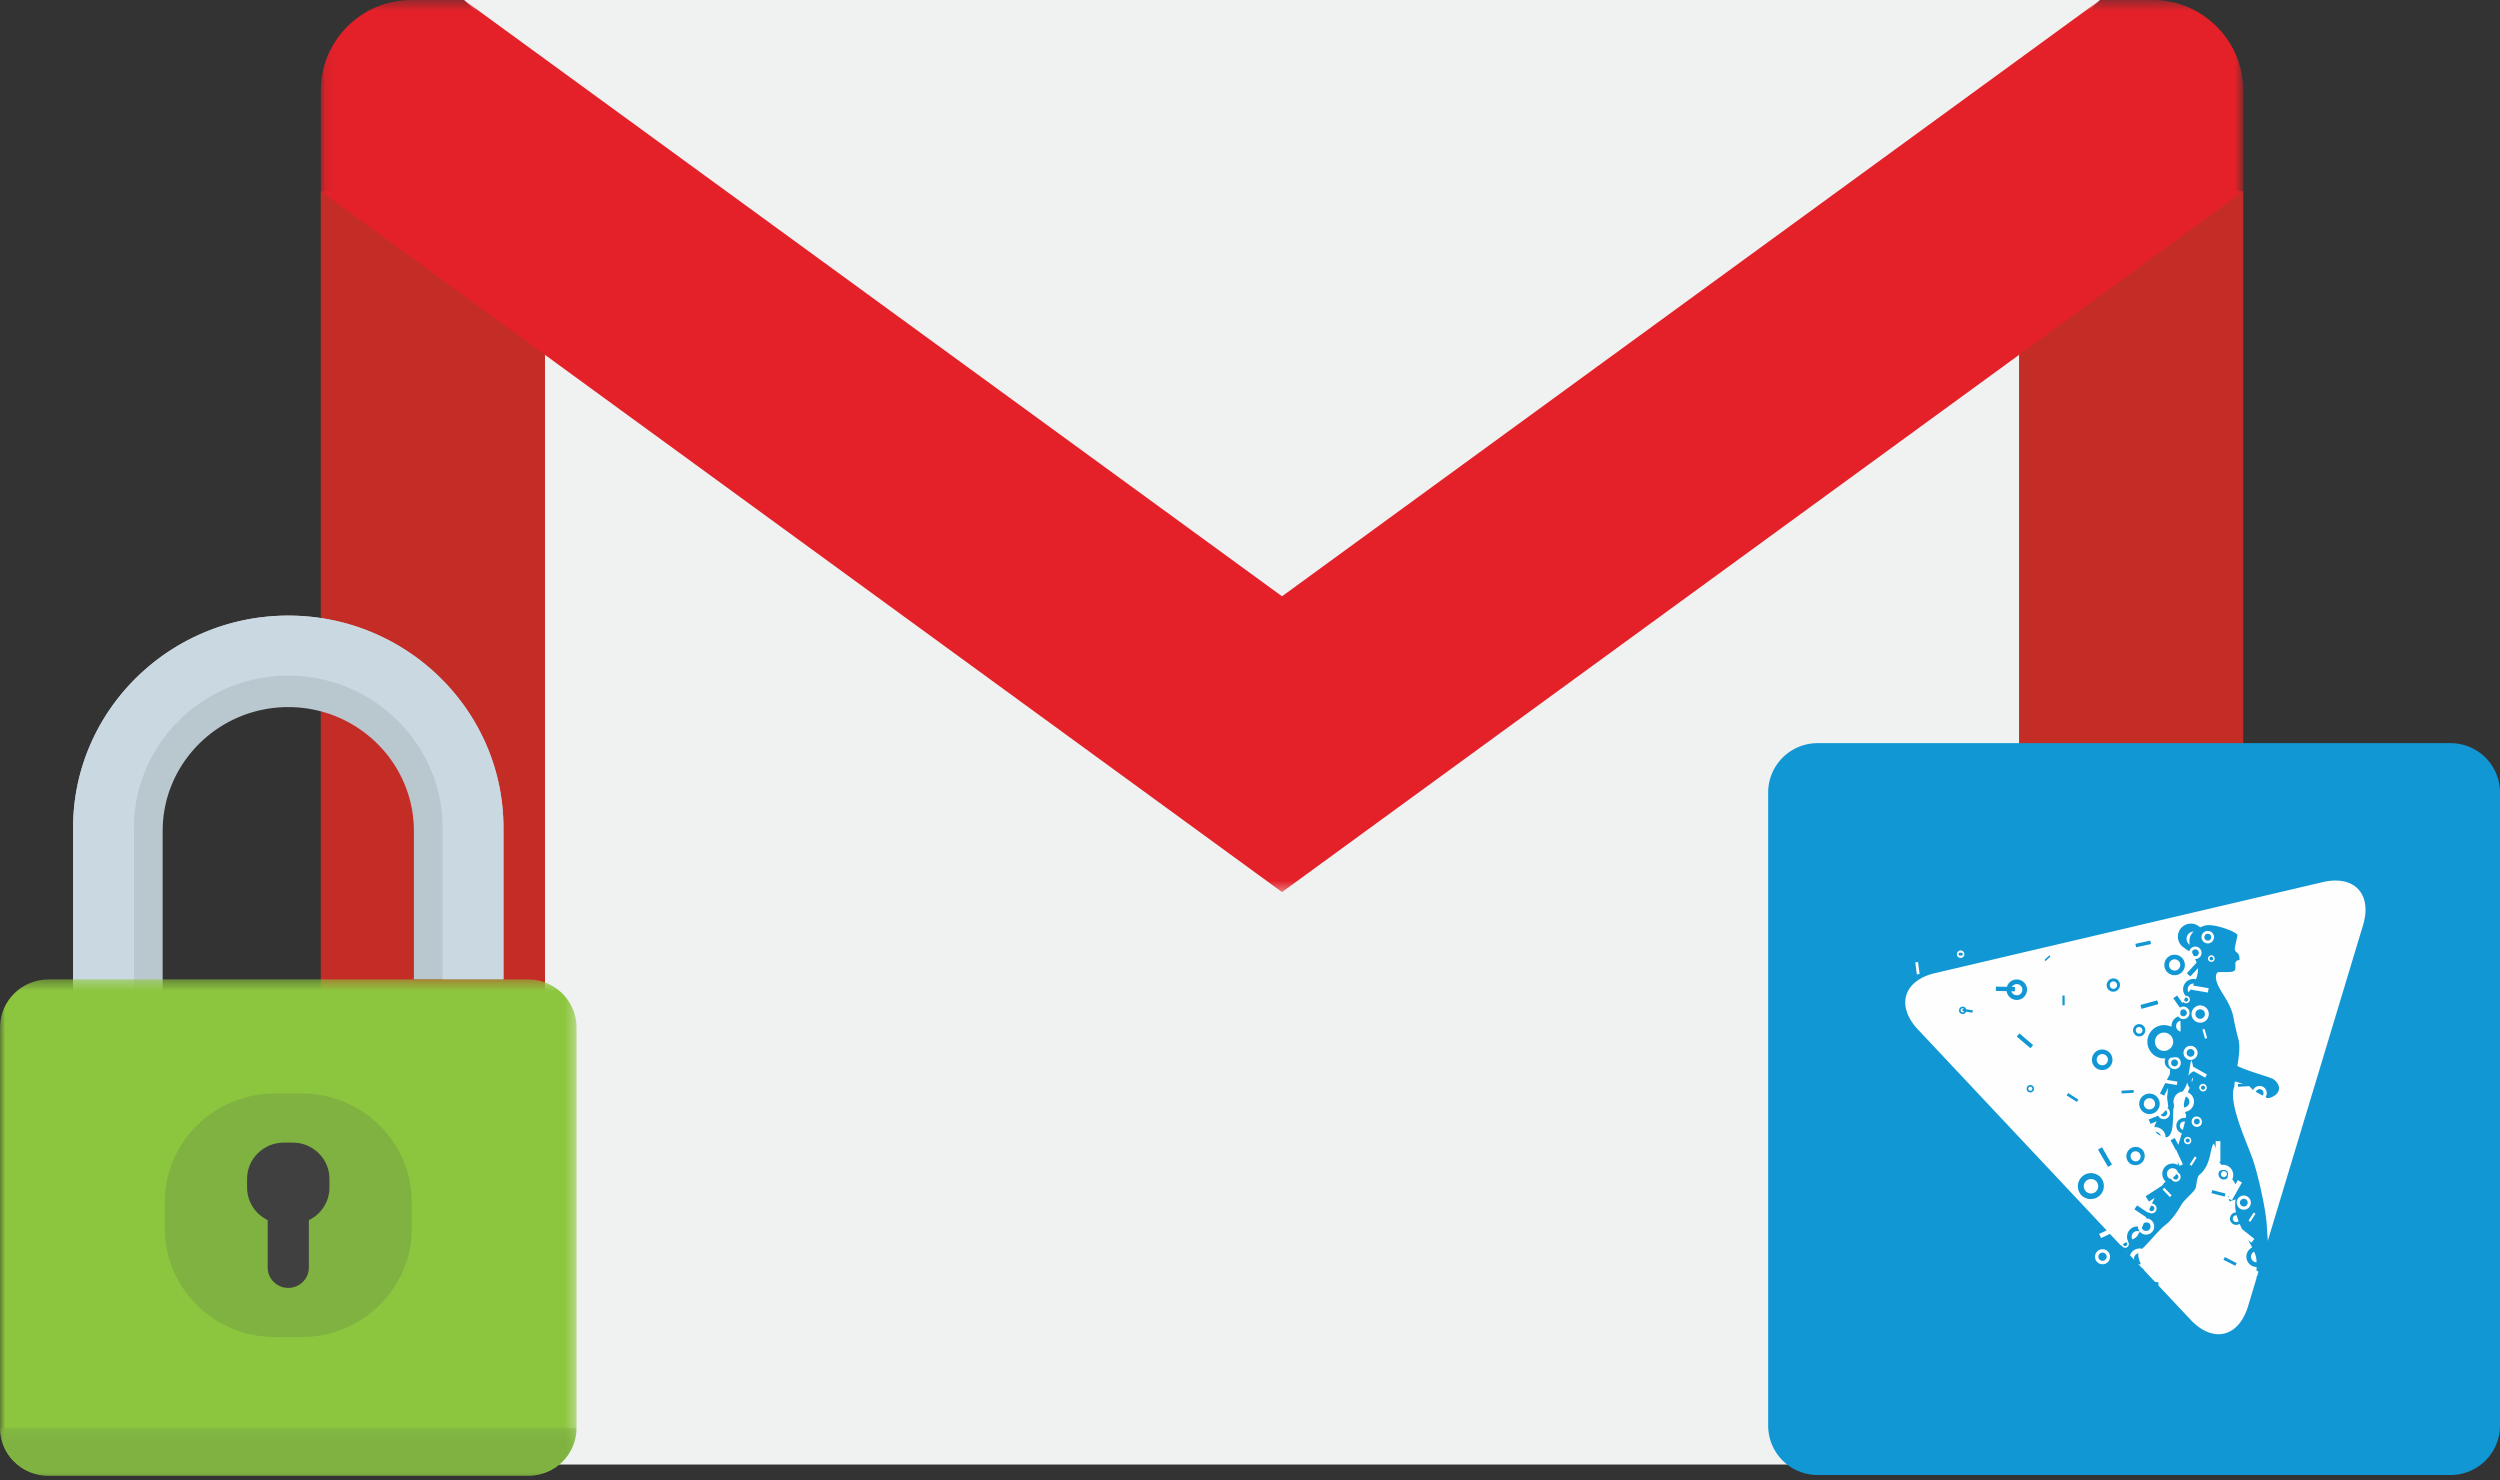
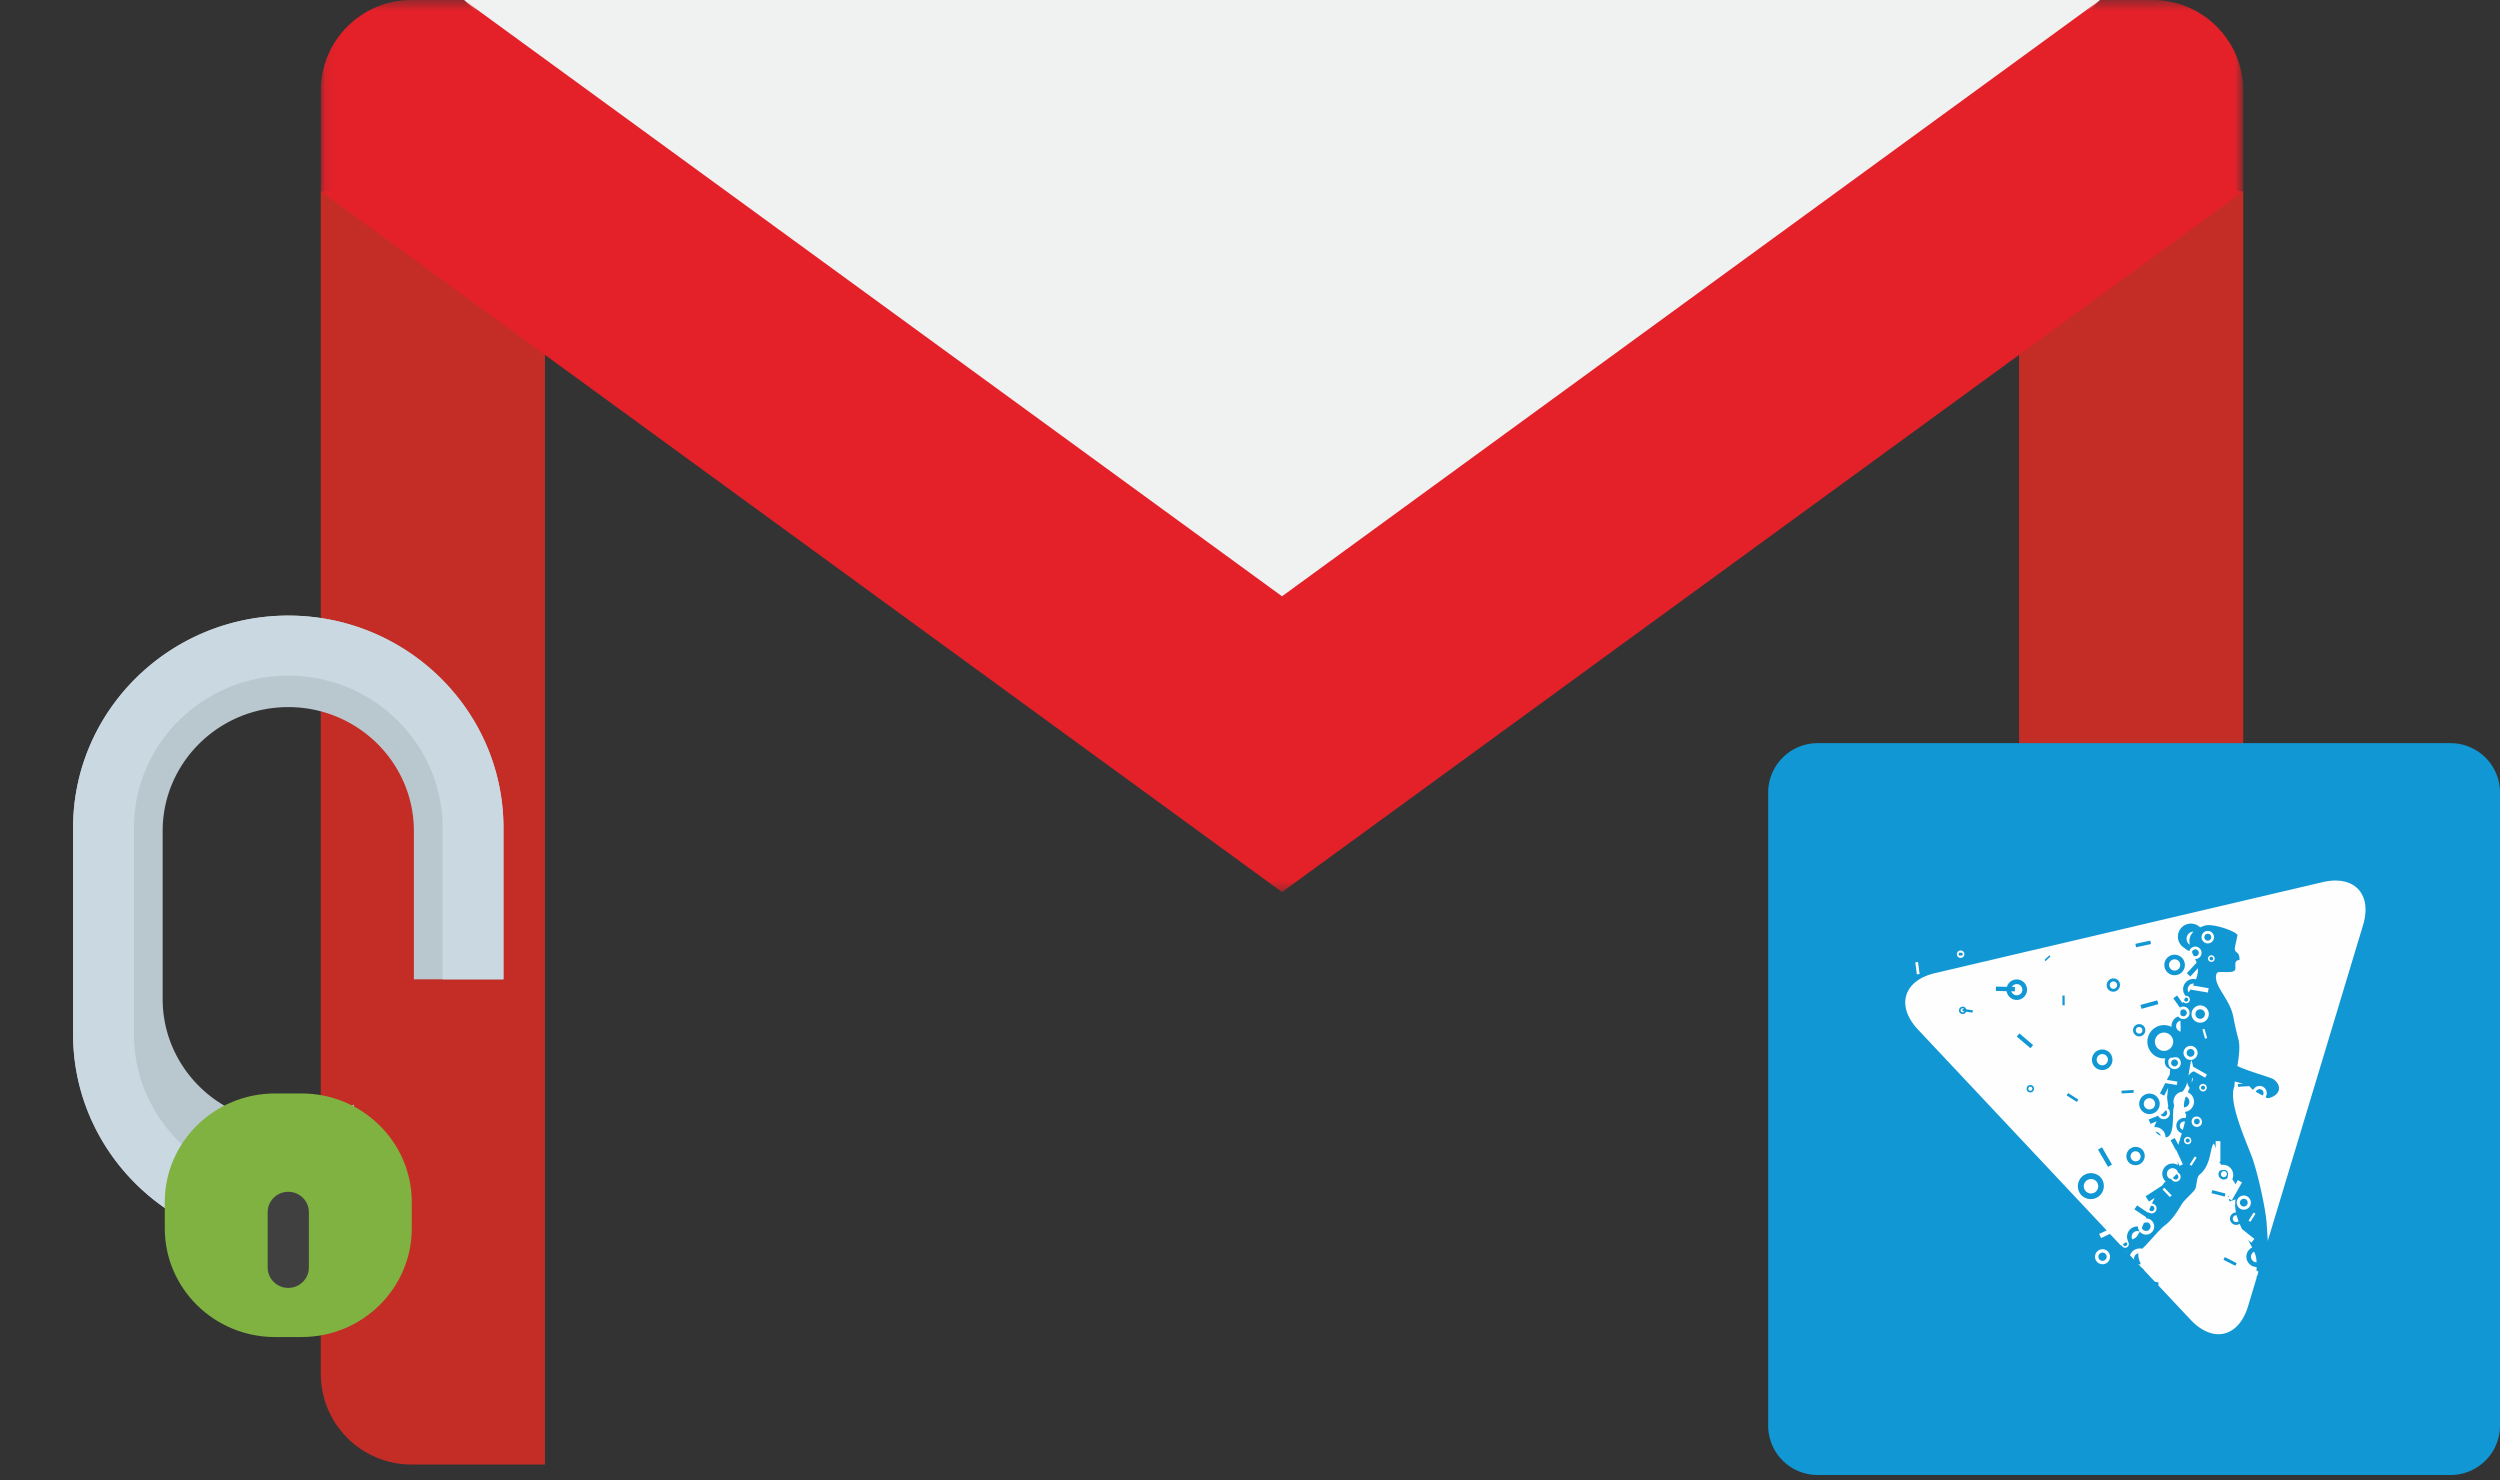
<svg xmlns="http://www.w3.org/2000/svg" xmlns:xlink="http://www.w3.org/1999/xlink" width="250" height="148">
  <rect width="100%" height="100%" fill="#333333" stroke="none" />
  <defs>
    <path id="a" d="M.078.418h192.247v89.207H.078V.418z" />
-     <path id="c" d="M57.654 50H0V.354h57.654V50z" />
    <path id="e" d="M57.654 5H0V.196h57.654V5z" />
  </defs>
  <g fill="none" fill-rule="evenodd">
-     <path fill="#F0F1F1" d="M214.177 23.214l-12.273 123.237H54.499L44.61 25.6 128.2 72.4z" />
    <path fill="#F0F1F1" d="M46.389 0l81.813 76.853L210.012 0z" />
    <path d="M54.499 35.487v110.964H41.142c-5.004 0-9.064-4.059-9.064-9.064V19.144l14.644.4 7.777 15.943zM224.325 19.144v118.244c0 5.004-4.06 9.063-9.07 9.063h-13.351V35.487l7.394-17.47 15.027 1.127z" fill="#C32D26" />
    <g transform="translate(32 -.418)">
      <mask id="b" fill="#fff">
        <use xlink:href="#a" />
      </mask>
      <path d="M192.325 9.482v10.08l-22.421 16.343-73.702 53.72-73.703-53.72L.078 19.562V9.482c0-5.004 4.06-9.064 9.064-9.064h5.247l81.813 59.63L178.014.418h5.242c5.009 0 9.069 4.06 9.069 9.064" fill="#E42129" mask="url(#b)" />
    </g>
    <path d="M250 142.558a4.943 4.943 0 0 1-4.943 4.942H181.76a4.944 4.944 0 0 1-4.944-4.942V79.26a4.944 4.944 0 0 1 4.944-4.944h63.297A4.943 4.943 0 0 1 250 79.261v63.297z" fill="#1097D4" />
    <path d="M219.049 131.965l-8.06-8.576-.88.416-.194-.416.748-.35-18.853-20.071c-2.24-2.381-1.473-4.916 1.708-5.661l38.736-9.09c3.178-.746 4.992 1.184 4.05 4.307l-11.495 38.093c-.944 3.125-3.524 3.73-5.76 1.348zm-9.328-5.76a.75.75 0 0 1 0-1.061.75.75 0 0 1 1.067 0 .76.76 0 0 1 0 1.062.761.761 0 0 1-1.067 0zm.825-.243a.406.406 0 0 0 0-.582.412.412 0 0 0-.583 0 .4.4 0 0 0 0 .582c.157.163.42.163.583 0zm-18.86-28.523l-.157-1.202.275-.035.156 1.199-.274.038zm4.115-1.758a.37.37 0 0 1 0-.526.372.372 0 1 1 0 .526zm.41-.408h-.29a.203.203 0 0 0 0 .29h.29a.205.205 0 0 0 0-.29z" fill="#FEFEFE" />
    <path d="M225.898 128.395c-.151-.197-.212-.48-.228-.801l.47.237.212-.424-.7-.344c.005-.124.008-.244.008-.365-.261 0-.52-.101-.72-.305a1.018 1.018 0 0 1 .278-1.644 18.63 18.63 0 0 0-.4-.745l.325.26.296-.375-1.222-.97a7.042 7.042 0 0 1-.248-.533.624.624 0 0 1-.79-.081.619.619 0 0 1 0-.88.6.6 0 0 1 .42-.18c-.02-.125-.046-.255-.063-.383-.038-.274-.017-.602.012-.922l-.588.205-.095-.282.315.179.39-.69.034-.01c.002-.022.005-.04.005-.06l.59-1.036-.414-.235-.237.423a2.952 2.952 0 0 0-.317-.502c.173-.38.103-.841-.203-1.154a1.043 1.043 0 0 0-.895-.287c-.074-.105-.143-.211-.212-.315h.117v-2.065h-.472v.76a1.66 1.66 0 0 0-.182-.52c-.426.43-.214 2.129-1.438 3.126-.291.237-.268 1.066-.408 1.384-.146.333-1.108 1.119-1.371 1.565-.387.653-.943 1.557-1.644 2.083-.628.466-1.535 1.65-2.303 2.368a1.027 1.027 0 0 0-.978 1.72c.284.283.689.365 1.043.249.286.549.613 1.05.74 1.245.024.038.706.11.82.152v.308c-.514.068-1.226.263-1.69-.053l-.07-.048a.047.047 0 0 1 .019-.015.535.535 0 1 0-.792-.716 8.163 8.163 0 0 1-.953-1.256l-.055.04-.395-.63.893-.396-.137-.315-.943.416-.757-1.195.486-.304.5.785a.672.672 0 0 1 .103-.212.86.86 0 0 1 .11-.128.372.372 0 0 0 .614.147.374.374 0 0 0 .004-.522l.03-.016a1.033 1.033 0 0 1 .19-1.187c.217-.22.51-.313.794-.3 0 .213.075.424.236.579a.817.817 0 0 0 1.149 0 .817.817 0 0 0 0-1.152.823.823 0 0 0-.598-.234l.047-.11-1.19-.794.268-.394 1.1.739c.009-.022.023-.043.03-.07a.483.483 0 0 0 .675-.016.49.49 0 0 0 0-.696.467.467 0 0 0-.318-.14c.084-.188.178-.378.274-.575l-.571.372-.341-.524 1.657-1.071c.062-.087.127-.175.198-.263a.651.651 0 0 1 .17-.141.259.259 0 0 1-.053-.046c-.4-.4-.4-1.054 0-1.452.34-.345.869-.392 1.26-.15-.01-.104-.02-.22-.027-.335l.192.417.333-.157-.672-1.452-.035.016-.523-.972.416-.222.366.68c.105-.374.227-.764.343-1.156a.787.787 0 0 1-.32-1.305.787.787 0 0 1 .707-.213c.016-.111.034-.216.049-.332a1.371 1.371 0 0 1-.123-.287 1.024 1.024 0 0 0 .276-1.962c.068-.145.138-.293.205-.444a1.096 1.096 0 0 1-.261-.576l-.045.193c-.074.259-.226.506-.4.757a1.009 1.009 0 0 0-.621.287 1.038 1.038 0 0 0-.226 1.108 1.773 1.773 0 0 0-.088.414c-.077.746.106 2.754-.78 2.77a.996.996 0 0 0-.3-.722.987.987 0 0 0-.811-.295c.025-.188.116-.391.237-.59l-.632.255-.181-.434.944-.382c.028.06.07.12.116.17a.633.633 0 0 0 .886 0 .625.625 0 0 0 0-.882c-.021-.02-.043-.043-.065-.058.029-.05.06-.098.073-.14.017-.058-.128-.77-.104-1.024.03-.274.06-.563.096-.851l-.4.782-.421-.22.533-1.037 1.157.195.057-.344-1.05-.175.246-.476.028.018c.024-.21.039-.414.05-.612a.787.787 0 0 1-.469-1.08 1.64 1.64 0 0 1-1.32-.481 1.67 1.67 0 0 1 0-2.356 1.668 1.668 0 0 1 1.926-.312c-.02-.286.076-.583.296-.807.11-.103.242-.186.377-.236a.621.621 0 0 0 .95.083.626.626 0 0 0 0-.885.62.62 0 0 0-.783-.076l-.663-.942.385-.272.54.764c.025-.05.042-.094.064-.14.01.016.02.032.039.043a.37.37 0 0 0 .522 0 .37.37 0 0 0 0-.527.373.373 0 0 0-.32-.106 1.017 1.017 0 0 1 .052-1.384c.268-.27.645-.358.985-.273.037-.096.069-.187.098-.29.09-.322.109-.483.106-.822l-.766.828-.348-.32.979-1.064c-.044-.111-.101-.235-.155-.362a.604.604 0 0 0 .468-.18.623.623 0 1 0-1.042-.613 1.297 1.297 0 0 1-.482-.303 1.305 1.305 0 1 1 1.559-2.064c.135-.061.282-.12.45-.171.834-.27 3.11.57 3.278.922.026.049-.246 1.118-.26 1.38-.011.479.5.223.468 1.133-.726.04-.208.81-.513 1.076-.267.23-1.253.063-1.64.154-.134.034-.204.28-.204.457-.01 1.126 1.412 2.286 1.742 4.003.16.857.288 1.404.51 2.25.18.69.058 1.686-.107 2.658 1.073.535 3.36 1.13 3.642 1.343.823.63.675 1.537-.473 1.865-.01.004-.201 0-.205 0-.047-.035-.098-.064-.148-.096a.715.715 0 0 0-.086-.908.718.718 0 0 0-1.152.192 1.745 1.745 0 0 1-.29-.281.574.574 0 0 0-.112-.102l-1.114.07-.015-.282.526-.027c-.28-.08-.587-.15-.824-.235a7.675 7.675 0 0 0-.05.52c-.67 1.56 1.31 5.73 1.843 7.278.51 1.489 1.26 4.784 1.383 6.356.157 2.035.047 4.33 1.898 5.18.397.18 1.39.066 1.795.462.049.226-.094.403-.157.616-.228.3-4.116.098-4.3-.156zm-12.42-.497a.142.142 0 0 1 .044-.044.277.277 0 0 1 .409 0 .281.281 0 0 1 0 .408l-.035.033a9.367 9.367 0 0 1-.418-.397zm10.052-1.323l-1.183-.598.135-.272 1.184.603-.136.267zm-9.958-.301a.564.564 0 0 1 .273-.951c-.06.272.058.68.24 1.103a.57.57 0 0 1-.513-.152zm11.963-.8a3.775 3.775 0 0 0-.122-.306.564.564 0 0 0 .244 1.068c-.01-.283-.04-.547-.122-.761zm-13.166-.925a.196.196 0 0 1-.06-.143c.096-.067.2-.125.302-.178a.14.14 0 0 1 .046.032.196.196 0 0 1 0 .289c-.073.08-.204.08-.288 0zm1.327-.922c.1-.152.195-.301.286-.462a.568.568 0 0 0-.652.105.576.576 0 0 0-.095.673c.206-.097.376-.193.46-.316zm.594-.661c-.087-.088-.128-.2-.095-.218l.198-.455c.326-.088.443-.046.529.04a.452.452 0 0 1 0 .633.45.45 0 0 1-.632 0zm9.568-.85a7.826 7.826 0 0 1-.192-.588.33.33 0 0 0-.288.1.345.345 0 0 0 0 .485c.133.13.344.134.48.004zm1.18.066l.513-.808-.188-.12-.51.814.186.114zm-10.063-1.141c-.016-.022-.033-.043-.044-.064.052-.13.105-.26.162-.39.09-.026.194 0 .264.069a.277.277 0 0 1 0 .385.279.279 0 0 1-.382 0zm9.78-.18a.696.696 0 0 0 .222-.965.703.703 0 1 0-1.192.745.705.705 0 0 0 .97.22zm-.701-.391a.379.379 0 0 1 .12-.531.387.387 0 1 1-.12.531zm-15.886-.92a1.318 1.318 0 0 1 0-1.855 1.323 1.323 0 0 1 1.86 0 1.314 1.314 0 0 1-1.86 1.855zm14.647.178l-.034-.104.115-.035-.081.139zm-5.825-.018l.177-.171-.737-.766-.175.17.735.767zm5.48-.054l-1.318-.34.077-.305 1.322.342-.081.303zm-12.856-.522a.73.73 0 0 0 0-1.02.724.724 0 0 0-1.023 0 .717.717 0 0 0 0 1.02.719.719 0 0 0 1.023 0zm8.303-1.101a.49.49 0 0 0 0-.696.514.514 0 0 0-.153-.106c.009-.013.012-.025.02-.036a.628.628 0 0 0-.131-.211.569.569 0 0 0-.798 0 .561.561 0 0 0 0 .795.58.58 0 0 0 .177.122c.025-.011.048-.028.077-.046a.624.624 0 0 0 .113.178.499.499 0 0 0 .695 0zm-.538-.157a.255.255 0 0 1-.076-.14c.12-.074.207-.144.236-.206a.673.673 0 0 1 .082-.113.3.3 0 0 1 .14.073.28.28 0 0 1 0 .386.27.27 0 0 1-.382 0zm4.627-.08a.518.518 0 0 1-.013-.73c.453-.126.594-.073.706.038.11.11.162.252.039.7a.517.517 0 0 1-.732-.008zm.578-.17a.29.29 0 1 0-.406-.411.286.286 0 0 0 0 .412.277.277 0 0 0 .406 0zm-11.782-.937l-1-1.73.398-.23.997 1.728-.395.232zm8.35-.111l.512-.812-.19-.117-.511.813.19.116zm-6.24-.302a.928.928 0 1 1 1.314-1.315.93.93 0 0 1-1.313 1.315zm1.019-.292a.512.512 0 0 0-.723-.723.516.516 0 0 0 0 .723.514.514 0 0 0 .723 0zm5.102-1.668a.374.374 0 0 0-.527-.53.382.382 0 0 0 0 .53.375.375 0 0 0 .527 0zm-.41-.122a.203.203 0 0 1 0-.288.217.217 0 0 1 .293 0 .2.2 0 0 1 0 .288.21.21 0 0 1-.293 0zm-2.877-.818a.913.913 0 0 1-.201-.202.56.56 0 0 1 .529.419 2.518 2.518 0 0 1-.328-.217zm2.752-1.22a.42.42 0 0 0-.388.117.435.435 0 0 0 0 .609.445.445 0 0 0 .174.105c.08-.278.158-.556.214-.83zm1.57.377a.534.534 0 0 0-.755-.751.541.541 0 0 0 0 .75c.21.21.548.21.756 0zm-.583-.168a.299.299 0 0 1 0-.414.298.298 0 0 1 .416 0 .294.294 0 0 1-.416.414zm-3.351-.827c-.028-.028-.05-.047-.065-.08l.194-.075c.112-.131.224-.25.315-.362a.224.224 0 0 1 .036.033.34.34 0 0 1 0 .484.337.337 0 0 1-.48 0zm-1.913-.43a1.027 1.027 0 0 1 0-1.451 1.035 1.035 0 0 1 1.45 0c.398.4.398 1.05 0 1.452a1.03 1.03 0 0 1-1.45 0zm1.126-.326a.566.566 0 0 0 0-.796.564.564 0 1 0-.801.796.574.574 0 0 0 .8 0zm3.238-1.128a.562.562 0 0 1-.187 1.083c-.034-.385.055-.735.187-1.083zm-10.896.54l-1.027-.654.15-.234 1.027.654-.15.234zm17.895-1.01a.395.395 0 0 1 .653-.152.397.397 0 0 1 .034.519c-.237-.126-.468-.234-.687-.367zm-13.42.163l-.017-.275 1.209-.076.015.279-1.206.072zm-9.394-.21a.374.374 0 0 1 0-.526.366.366 0 0 1 .524 0c.15.147.15.38 0 .526a.374.374 0 0 1-.524 0zm17.8-.103a.38.38 0 0 0 0-.53.373.373 0 1 0-.524.53c.142.15.379.15.525 0zm-17.392-.013a.207.207 0 0 0 0-.293.203.203 0 0 0-.287 0 .207.207 0 0 0 0 .293c.08.077.208.077.287 0zm16.986-.104a.202.202 0 0 1 0-.29.196.196 0 0 1 .285 0 .203.203 0 0 1 0 .29.201.201 0 0 1-.285 0zm-.856-1.152c-.12.077-.163.284-.117.474.057-.172.107-.351.117-.474zm1.207 0l.18-.315-1.382-.78a3.63 3.63 0 0 0-.186-.671c-.127.5-.194 1.062-.283 1.592a1.18 1.18 0 0 1 .166-.224.948.948 0 0 1 .355-.23v-.017l1.15.645zm-11.021-1.06a1.036 1.036 0 0 1 0-1.454 1.03 1.03 0 0 1 1.454 0 1.035 1.035 0 0 1 0 1.454 1.036 1.036 0 0 1-1.454 0zm8.403.029a.627.627 0 0 0 0-.887c-.121-.12-.282-.181-.733-.061l.01-.04a.435.435 0 0 0-.227.118.426.426 0 0 0-.112.396.624.624 0 0 0 .179.474.63.63 0 0 0 .883 0zm-.684-.201a.345.345 0 0 1 0-.485.34.34 0 0 1 .484 0 .345.345 0 0 1 0 .485.34.34 0 0 1-.484 0zm-6.595-.158a.562.562 0 1 0-.795-.794.562.562 0 0 0 .795.794zm8.934-.59a.7.7 0 0 0 0-.994.695.695 0 0 0-.991 0 .694.694 0 0 0 0 .995.693.693 0 0 0 .99 0zm-.774-.225a.387.387 0 0 1 0-.544.394.394 0 0 1 .554 0 .388.388 0 1 1-.554.544zm-1.728-.74a.914.914 0 1 0-1.291 0 .905.905 0 0 0 1.29 0zm-14.006 0l-1.372-1.167.267-.313 1.37 1.166-.265.315zm17.459-.952l.212-.06-.268-.918-.21.057.266.92zm-7.015-.41a.603.603 0 0 1 0-.867.609.609 0 0 1 .866 0 .619.619 0 0 1 0 .868.61.61 0 0 1-.866 0zm.67-.196a.34.34 0 0 0-.48-.48.343.343 0 0 0 0 .48.34.34 0 0 0 .48 0zm3.884-1.201a.56.56 0 0 0-.266.942.59.59 0 0 0 .277.156c.022-.331 0-.717-.011-1.098zm2.59-.046a.866.866 0 0 0 0-1.217.855.855 0 0 0-1.224 0 .854.854 0 0 0 0 1.217.865.865 0 0 0 1.224 0zm-.951-.274a.474.474 0 1 1 .672-.67.472.472 0 0 1 0 .67.47.47 0 0 1-.672 0zm-1.59-.215c-.025-.023-.042-.053-.057-.08.002-.121.008-.24.015-.353a.477.477 0 0 0 .043-.051.343.343 0 0 1 .484 0 .335.335 0 0 1 0 .484.343.343 0 0 1-.484 0zm-22.09-.23a.375.375 0 0 1 .53-.53.414.414 0 0 1 .096.169l.66.093-.038.234-.637-.095a.341.341 0 0 1-.08.129.38.38 0 0 1-.53 0zm.412-.12c.009-.012.019-.023.026-.037l-.196-.03.034-.227.149.02c-.004-.005-.01-.01-.013-.015a.204.204 0 1 0 0 .289zm17.737-.292l-.102-.388 1.68-.461.105.382-1.683.467zm-7.907-.356l-.002-.975h.222l.004.975h-.224zm12.23-.426a.22.22 0 0 1-.06-.116c.044-.087.085-.161.12-.22a.203.203 0 0 1 .226.048c.085.076.085.203 0 .288a.207.207 0 0 1-.285 0zm-17.52-.408a1.009 1.009 0 0 1-.291-.576l-1.078-.024.009-.435 1.103.025a.94.94 0 0 1 .257-.44 1.027 1.027 0 0 1 1.449 0 1.027 1.027 0 0 1 0 1.45 1.023 1.023 0 0 1-1.45 0zm1.12-.322a.572.572 0 0 0 0-.798.555.555 0 0 0-.792 0 .377.377 0 0 0-.095.12l.312.007-.01.434-.356-.01a.572.572 0 0 0 .942.247zm18.716-.118l.075-.434-1.566-.268c.034-.064.067-.123.1-.19a.57.57 0 0 0-.427.13h-.015l-.004.018s-.007.012-.016.017a.56.56 0 0 0-.068.71c.065-.093.119-.184.18-.28l1.74.297zm-9.922-.263a.672.672 0 1 1 .952-.953.674.674 0 0 1-.952.953zm.736-.218a.368.368 0 0 0 0-.521.367.367 0 0 0-.523 0 .376.376 0 0 0 0 .52.362.362 0 0 0 .523 0zm5.13-1.551a1.036 1.036 0 0 1 0-1.452 1.034 1.034 0 0 1 1.455 0 1.034 1.034 0 0 1 0 1.452 1.034 1.034 0 0 1-1.455 0zm1.129-.33a.572.572 0 0 0 0-.795.563.563 0 1 0 0 .796zm3.508-.798a.333.333 0 0 0 0-.468.329.329 0 0 0-.472 0 .333.333 0 0 0 0 .468.336.336 0 0 0 .472 0zm-16.816.015l-.105-.115.489-.46.106.116-.49.459zm16.45-.118a.185.185 0 0 1 0-.261.185.185 0 0 1 .259 0 .181.181 0 0 1 0 .26.189.189 0 0 1-.258 0zm-1.646-.422c-.054-.118-.11-.24-.16-.36a.346.346 0 0 1 .581-.172.347.347 0 0 1 0 .484.337.337 0 0 1-.421.048zm-5.747-.842l-.074-.341 1.49-.324.074.344-1.49.32zm5.747-1.565a.697.697 0 0 0-.491.204.724.724 0 0 0 .107 1.107c-.085-.47-.018-.93.384-1.311zm1.862.995a.627.627 0 0 0 0-.884.633.633 0 0 0-.886 0 .633.633 0 0 0 0 .884.624.624 0 0 0 .886 0zm-.683-.196a.345.345 0 0 1 0-.487.341.341 0 0 1 .485 0 .342.342 0 0 1 0 .487.346.346 0 0 1-.485 0z" fill="#1097D4" />
    <path d="M35.398 110.457a12.61 12.61 0 0 1-6.572 1.835c-6.925 0-12.56-5.556-12.56-12.386v-16.81c0-6.83 5.635-12.386 12.56-12.386 6.928 0 12.562 5.557 12.562 12.387v14.839h8.958V82.78c0-11.701-9.653-21.22-21.52-21.22-11.864 0-21.518 9.519-21.518 21.22v20.646c0 11.7 9.654 21.22 21.519 21.22 2.29 0 4.497-.36 6.57-1.016v-13.173z" fill="#B9C7CF" />
    <path d="M35.398 117.187a15.514 15.514 0 0 1-6.572 1.452c-8.506 0-15.428-6.824-15.428-15.214V82.78c0-8.389 6.922-15.214 15.428-15.214 8.508 0 15.43 6.825 15.43 15.214v15.156h6.09V82.78c0-11.7-9.653-21.219-21.52-21.219-11.864 0-21.518 9.52-21.518 21.22v20.645c0 11.701 9.654 21.22 21.519 21.22 2.29 0 4.497-.358 6.57-1.015v-6.443z" fill="#CAD8E1" />
    <g transform="translate(0 97.582)">
      <mask id="d" fill="#fff">
        <use xlink:href="#c" />
      </mask>
-       <path d="M57.654 45.196c0 2.653-2.182 4.805-4.872 4.805H4.872C2.182 50 0 47.849 0 45.196V5.158C0 2.504 2.182.354 4.872.354h47.91c2.69 0 4.872 2.15 4.872 4.804v40.038z" fill="#8CC63E" mask="url(#d)" />
    </g>
    <g transform="translate(0 142.582)">
      <mask id="f" fill="#fff">
        <use xlink:href="#e" />
      </mask>
-       <path d="M57.654.196C57.654 2.848 55.472 5 52.782 5H4.872C2.182 5 0 2.85 0 .196h57.654z" fill="#7FB241" mask="url(#f)" />
    </g>
    <path d="M41.177 122.834c0 6.003-4.935 10.87-11.023 10.87H27.5c-6.088 0-11.023-4.867-11.023-10.87v-2.618c0-6.003 4.935-10.87 11.023-10.87h2.654c6.088 0 11.023 4.867 11.023 10.87v2.618z" fill="#7FB241" />
-     <path d="M32.946 118.758c0 2.002-1.646 3.625-3.676 3.625h-.885c-2.03 0-3.676-1.623-3.676-3.625v-.873c0-2.002 1.646-3.625 3.676-3.625h.885c2.03 0 3.676 1.623 3.676 3.625v.873z" fill="#404041" />
    <path d="M30.886 126.76c0 1.12-.922 2.03-2.06 2.03-1.136 0-2.058-.91-2.058-2.03v-5.55c0-1.12.922-2.03 2.058-2.03 1.137 0 2.06.91 2.06 2.03v5.55z" fill="#404041" />
  </g>
</svg>